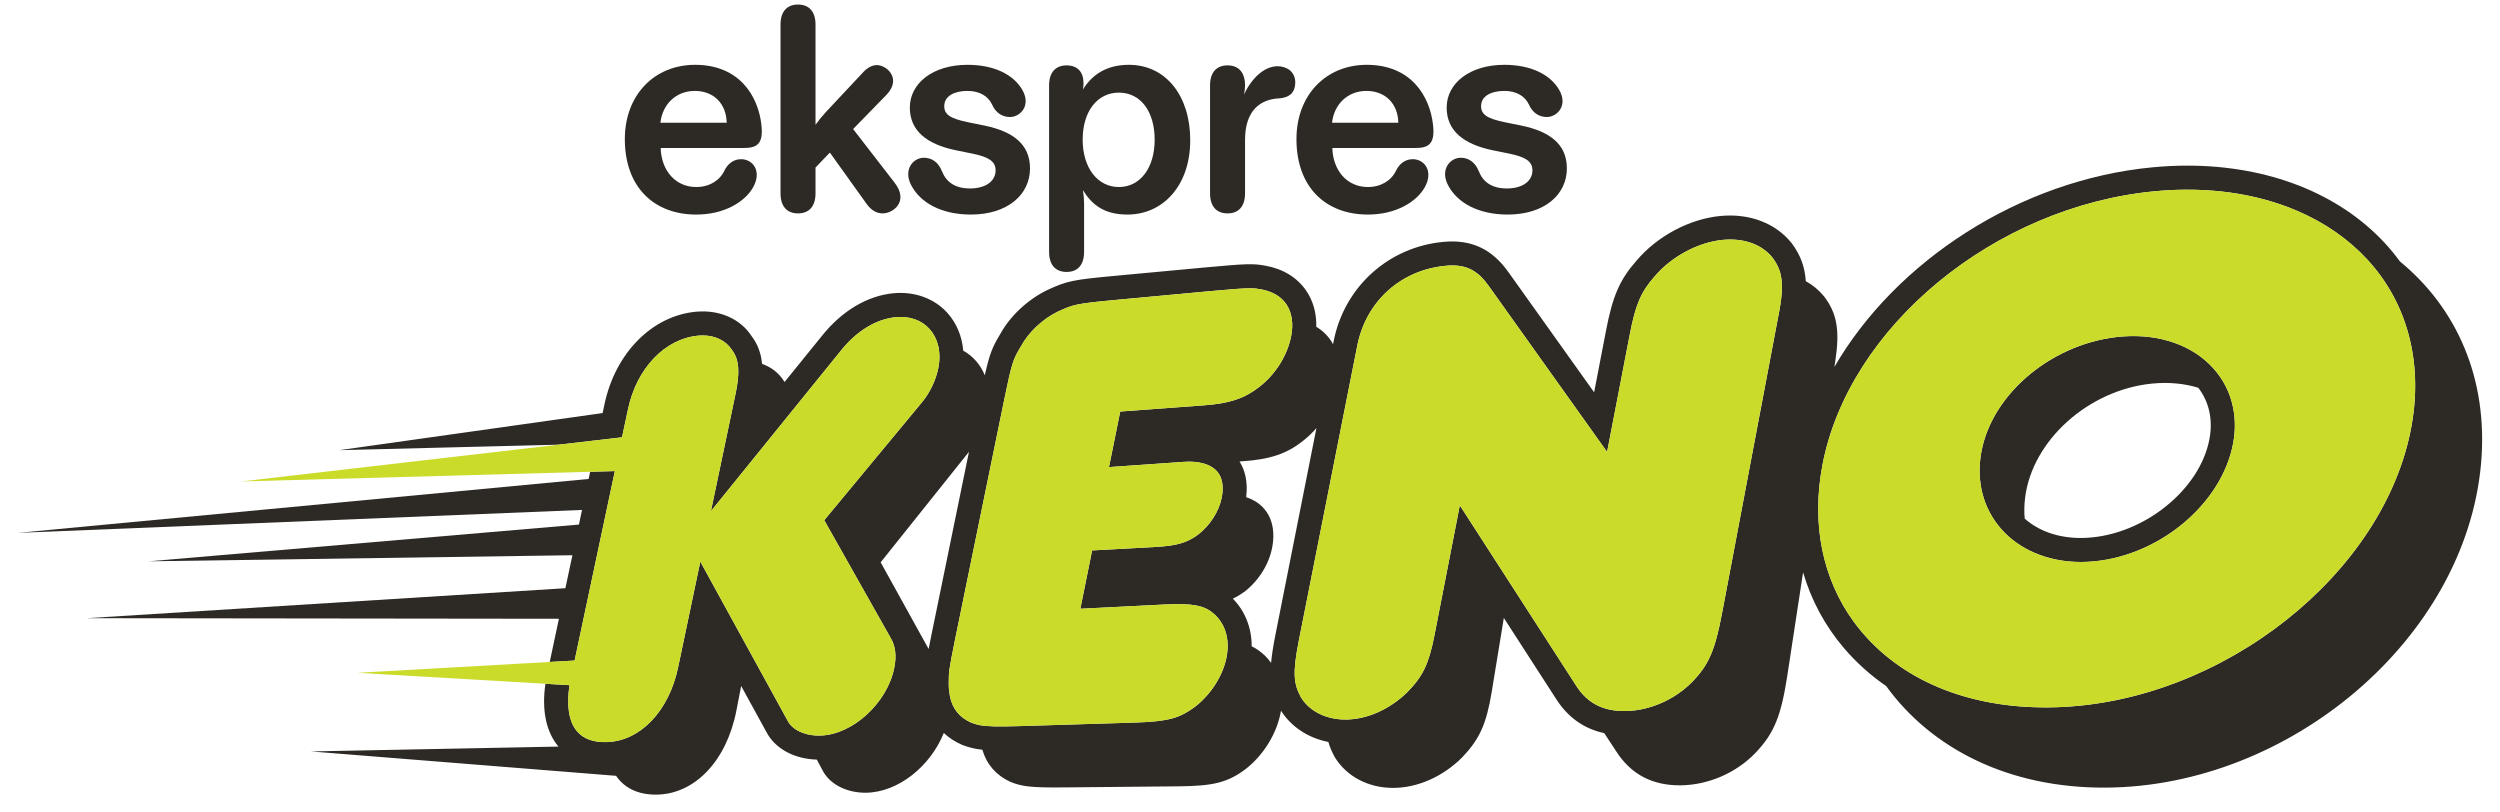
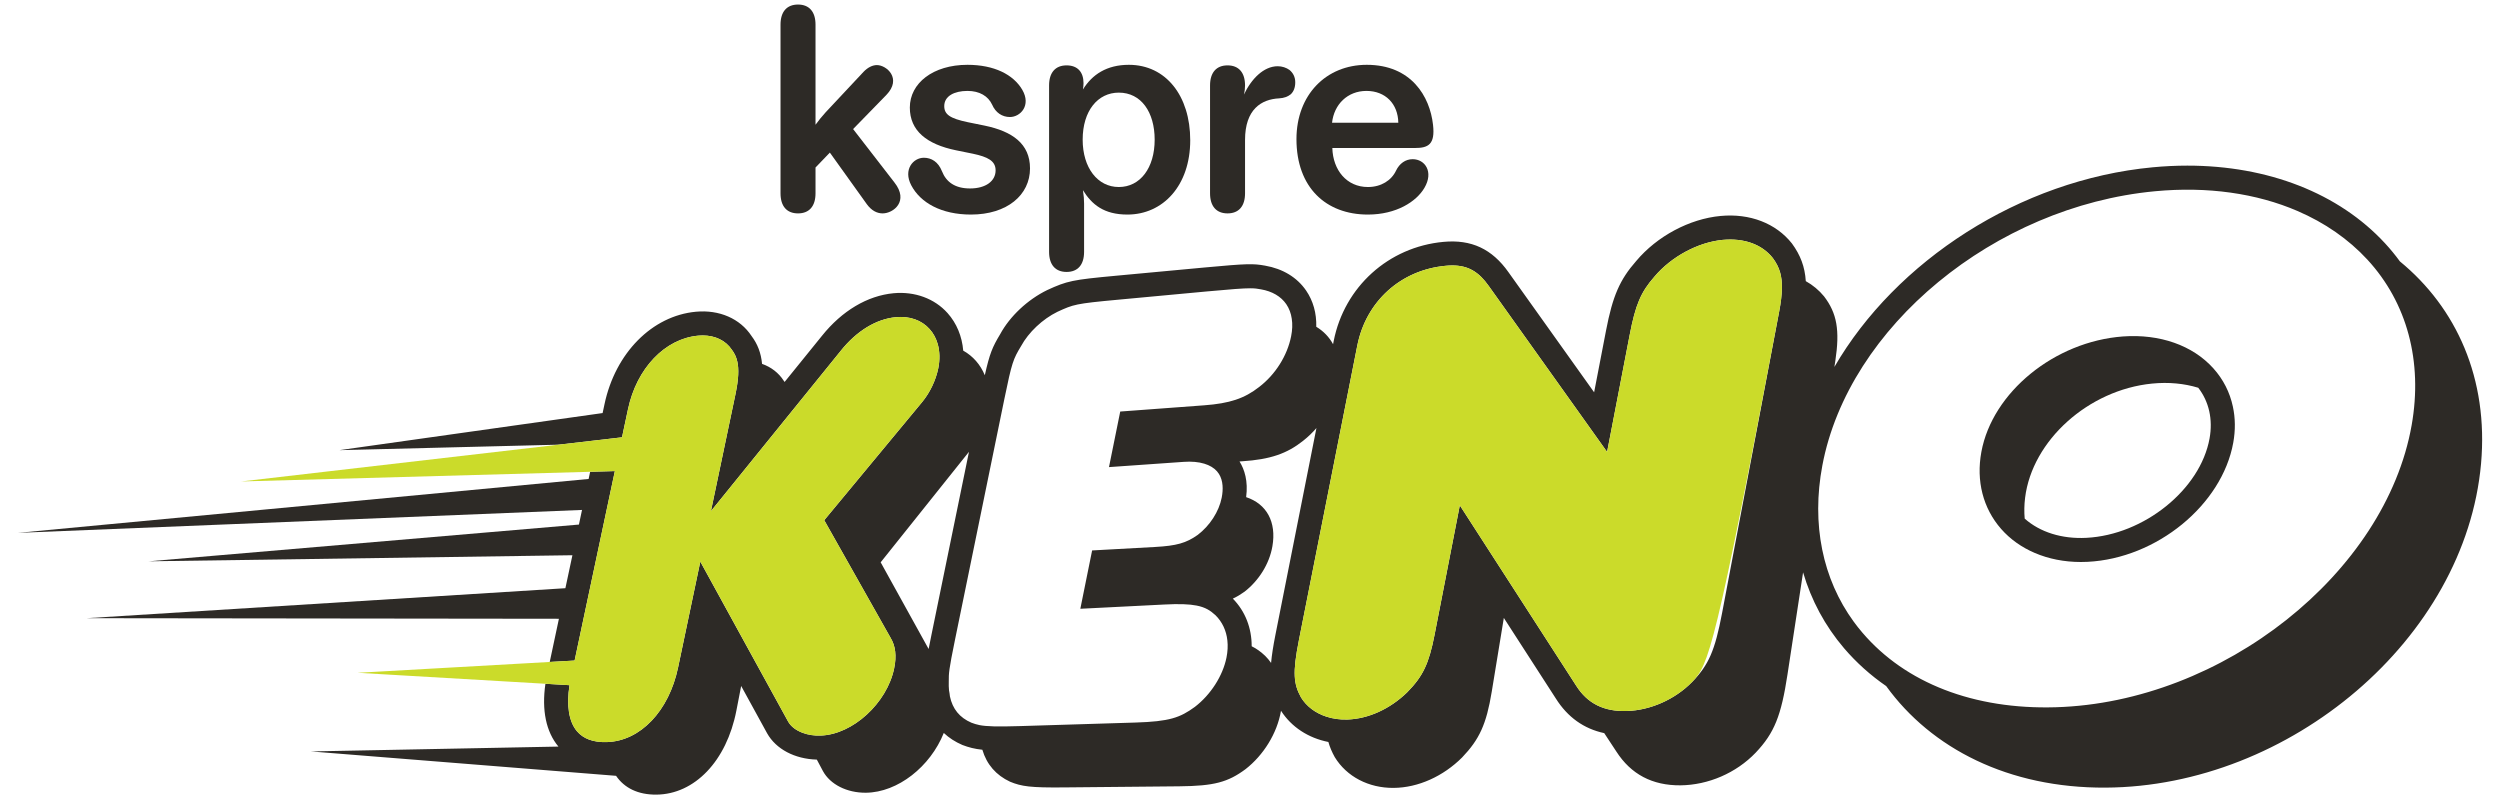
<svg xmlns="http://www.w3.org/2000/svg" width="120" height="39" viewBox="0 0 120 39" fill="none">
-   <path d="M33.352 4.364C34.261 4.364 34.867 4.983 34.881 5.892H31.7C31.796 5.011 32.443 4.364 33.352 4.364ZM33.421 10.299C34.784 10.299 35.748 9.679 36.134 9.018C36.588 8.247 36.161 7.641 35.569 7.641C35.225 7.641 34.936 7.848 34.771 8.192C34.55 8.66 34.055 8.977 33.421 8.977C32.402 8.977 31.741 8.164 31.713 7.104H35.679C36.313 7.104 36.657 6.939 36.547 5.989C36.396 4.625 35.501 3.111 33.366 3.111C31.411 3.111 29.992 4.557 29.992 6.677C29.992 9.004 31.411 10.299 33.421 10.299Z" fill="#2D2A26" />
  <path d="M38.305 10.243C38.842 10.243 39.145 9.899 39.145 9.279V8.04L39.833 7.324L41.609 9.803C41.83 10.105 42.091 10.243 42.367 10.243C42.876 10.243 43.647 9.665 42.931 8.756L40.949 6.195L42.546 4.556C43.303 3.771 42.559 3.124 42.091 3.124C41.885 3.124 41.651 3.234 41.444 3.454L39.626 5.396C39.475 5.561 39.282 5.795 39.145 5.988V1.182C39.145 0.563 38.842 0.218 38.305 0.218C37.767 0.218 37.465 0.563 37.465 1.182V9.279C37.465 9.899 37.767 10.243 38.305 10.243Z" fill="#2D2A26" />
  <path d="M46.563 9.046C45.847 9.046 45.42 8.743 45.214 8.219C45.035 7.765 44.704 7.572 44.346 7.572C43.837 7.572 43.341 8.137 43.74 8.894C44.181 9.734 45.186 10.299 46.605 10.299C48.339 10.299 49.441 9.362 49.441 8.082C49.441 6.897 48.587 6.305 47.265 6.03L46.453 5.865C45.599 5.686 45.324 5.493 45.324 5.093C45.324 4.612 45.806 4.364 46.439 4.364C47.018 4.364 47.431 4.612 47.623 5.025C47.789 5.41 48.106 5.617 48.477 5.617C48.973 5.617 49.51 5.066 49.069 4.309C48.642 3.579 47.72 3.111 46.439 3.111C44.787 3.111 43.672 3.992 43.672 5.163C43.672 6.278 44.484 6.925 45.889 7.214L46.701 7.379C47.417 7.531 47.789 7.724 47.789 8.178C47.789 8.688 47.321 9.046 46.563 9.046Z" fill="#2D2A26" />
  <path d="M53.703 4.446C54.777 4.446 55.424 5.383 55.424 6.705C55.424 8.054 54.736 8.977 53.703 8.977C52.684 8.977 51.968 8.054 51.968 6.705C51.968 5.314 52.697 4.446 53.703 4.446ZM51.196 13.053C51.734 13.053 52.036 12.709 52.036 12.089V9.776C52.036 9.583 52.023 9.404 51.981 9.128C52.408 9.817 52.987 10.299 54.116 10.299C55.823 10.299 57.131 8.908 57.131 6.732C57.131 4.598 55.961 3.111 54.185 3.111C53.124 3.111 52.422 3.579 51.981 4.295C51.995 4.212 52.009 4.102 52.009 3.992C52.009 3.455 51.72 3.138 51.196 3.138C50.66 3.138 50.356 3.482 50.356 4.102V12.089C50.356 12.709 50.66 13.053 51.196 13.053Z" fill="#2D2A26" />
  <path d="M58.922 10.243C59.459 10.243 59.762 9.899 59.762 9.279V6.718C59.762 5.245 60.547 4.763 61.401 4.721C61.635 4.707 61.814 4.639 61.952 4.529C62.089 4.405 62.172 4.212 62.172 3.95C62.172 3.689 62.062 3.496 61.896 3.358C61.745 3.248 61.538 3.179 61.332 3.179C60.657 3.179 60.065 3.785 59.707 4.542C59.748 4.391 59.762 4.212 59.762 4.102C59.762 3.482 59.459 3.138 58.922 3.138C58.385 3.138 58.082 3.482 58.082 4.102V9.279C58.082 9.899 58.385 10.243 58.922 10.243Z" fill="#2D2A26" />
  <path d="M65.59 4.364C66.499 4.364 67.105 4.983 67.119 5.892H63.938C64.034 5.011 64.682 4.364 65.59 4.364ZM65.659 10.299C67.022 10.299 67.986 9.679 68.372 9.018C68.826 8.247 68.4 7.641 67.807 7.641C67.463 7.641 67.174 7.848 67.009 8.192C66.789 8.66 66.293 8.977 65.659 8.977C64.64 8.977 63.98 8.164 63.952 7.104H67.918C68.551 7.104 68.895 6.939 68.785 5.989C68.634 4.625 67.739 3.111 65.604 3.111C63.649 3.111 62.23 4.557 62.23 6.677C62.23 9.004 63.649 10.299 65.659 10.299Z" fill="#2D2A26" />
-   <path d="M72.332 9.046C71.616 9.046 71.189 8.743 70.982 8.219C70.803 7.765 70.472 7.572 70.115 7.572C69.605 7.572 69.11 8.137 69.509 8.894C69.95 9.734 70.955 10.299 72.373 10.299C74.108 10.299 75.21 9.362 75.21 8.082C75.21 6.897 74.356 6.305 73.034 6.03L72.222 5.865C71.368 5.686 71.092 5.493 71.092 5.093C71.092 4.612 71.574 4.364 72.208 4.364C72.786 4.364 73.199 4.612 73.392 5.025C73.557 5.41 73.874 5.617 74.246 5.617C74.742 5.617 75.279 5.066 74.838 4.309C74.411 3.579 73.488 3.111 72.208 3.111C70.555 3.111 69.44 3.992 69.44 5.163C69.44 6.278 70.252 6.925 71.657 7.214L72.469 7.379C73.186 7.531 73.557 7.724 73.557 8.178C73.557 8.688 73.089 9.046 72.332 9.046Z" fill="#2D2A26" />
  <path d="M60.081 31.021C60.082 30.143 59.771 29.34 59.176 28.734C59.366 28.647 59.547 28.537 59.735 28.403C60.423 27.869 60.928 27.071 61.075 26.224C61.279 25.05 60.798 24.189 59.815 23.863C59.917 23.09 59.735 22.532 59.497 22.15L59.616 22.142C60.975 22.055 61.783 21.771 62.553 21.155C62.784 20.974 62.997 20.769 63.189 20.546L61.216 30.494C61.114 31.01 61.046 31.441 61.012 31.82C60.928 31.699 60.834 31.587 60.729 31.482C60.523 31.287 60.316 31.135 60.081 31.021ZM42.272 26.991L46.511 21.686L44.709 30.476C44.657 30.737 44.611 30.961 44.574 31.152L42.272 26.991ZM47.016 34.805C46.869 34.775 46.753 34.737 46.628 34.69C46.063 34.447 45.722 34.032 45.595 33.422C45.594 33.421 45.594 33.42 45.595 33.419C45.587 33.326 45.572 33.234 45.554 33.145C45.554 33.145 45.553 33.144 45.553 33.142C45.54 33.005 45.536 32.861 45.541 32.706C45.54 32.317 45.54 32.171 45.84 30.709L48.21 19.149C48.572 17.387 48.632 17.241 49.011 16.613C49.37 15.95 50.045 15.315 50.758 14.966C51.528 14.614 51.608 14.576 53.656 14.387L57.931 13.989C59.13 13.878 59.679 13.838 60.005 13.838C60.242 13.838 60.36 13.858 60.524 13.888C61.065 13.981 61.485 14.228 61.741 14.6C61.879 14.803 61.968 15.038 62.005 15.301C62.045 15.558 62.034 15.841 61.974 16.142C61.79 17.072 61.218 17.98 60.438 18.576C59.736 19.127 59.02 19.365 57.8 19.455L53.771 19.754L53.231 22.421L56.822 22.169C57.199 22.142 57.532 22.173 57.807 22.257C58.063 22.334 58.27 22.457 58.416 22.623C58.692 22.938 58.715 23.368 58.669 23.721C58.662 23.779 58.652 23.835 58.642 23.888C58.509 24.56 58.072 25.232 57.491 25.675C56.938 26.067 56.477 26.198 55.437 26.255L52.422 26.421L51.856 29.221L55.889 29.017C56.603 28.98 57.083 28.997 57.437 29.067C57.852 29.148 58.095 29.302 58.342 29.529C58.669 29.852 58.863 30.268 58.914 30.742C58.943 30.999 58.929 31.273 58.872 31.559C58.697 32.44 58.111 33.35 57.354 33.93C56.643 34.45 56.132 34.632 54.507 34.682L48.975 34.852C47.849 34.887 47.354 34.87 47.016 34.805ZM75.655 32.911L70.071 24.256L68.859 30.472C68.588 31.863 68.302 32.459 67.544 33.231C66.721 34.031 65.675 34.506 64.674 34.537C64.314 34.549 63.971 34.5 63.661 34.397C63.138 34.226 62.708 33.904 62.447 33.474C62.098 32.834 62.031 32.321 62.349 30.719L65.149 16.589C65.57 14.463 67.236 12.959 69.391 12.758C69.502 12.748 69.608 12.742 69.709 12.742C70.465 12.742 70.975 13.038 71.467 13.737L71.853 14.278L77.14 21.692L77.359 20.564L78.223 16.083C78.503 14.626 78.757 14.026 79.412 13.28C80.221 12.319 81.51 11.625 82.696 11.514C83.724 11.42 84.579 11.735 85.093 12.384C85.252 12.601 85.374 12.82 85.449 13.09C85.567 13.517 85.567 14.073 85.402 14.948L82.66 29.426C82.317 31.233 82.02 31.914 81.219 32.737C80.395 33.574 79.223 34.094 78.082 34.129C76.985 34.161 76.194 33.765 75.655 32.911ZM88.983 29.847C87.479 27.789 86.942 25.15 87.473 22.341C88.726 15.687 95.738 9.907 103.437 9.18C105.962 8.941 108.313 9.279 110.283 10.129C111.585 10.69 112.722 11.474 113.634 12.461C115.543 14.531 116.298 17.352 115.76 20.405C114.506 27.512 106.682 33.713 98.673 33.948C94.754 34.064 91.464 32.791 89.394 30.366C89.25 30.198 89.113 30.025 88.983 29.847ZM115.195 12.547C114.976 12.246 114.738 11.957 114.482 11.679C112.259 9.27 108.861 7.95 104.992 7.95C104.447 7.95 103.892 7.977 103.33 8.03C96.942 8.633 90.994 12.538 88.051 17.613L88.094 17.335C88.321 15.845 88.171 15.033 87.555 14.226C87.311 13.929 87.015 13.683 86.678 13.495C86.634 12.802 86.421 12.245 86.013 11.687C85.245 10.716 83.99 10.234 82.589 10.366C81.094 10.505 79.538 11.337 78.538 12.528C77.748 13.427 77.409 14.207 77.09 15.864L76.518 18.83L72.409 13.069C71.618 11.948 70.624 11.484 69.284 11.61C66.649 11.855 64.532 13.767 64.018 16.364L63.987 16.521C63.8 16.178 63.527 15.894 63.181 15.685C63.198 15.033 63.032 14.441 62.693 13.946C62.257 13.312 61.575 12.899 60.724 12.751C60.156 12.649 59.89 12.648 57.825 12.839L53.55 13.237C51.473 13.431 51.229 13.481 50.265 13.924C49.319 14.385 48.471 15.186 48.008 16.041C47.638 16.656 47.503 16.969 47.271 18.011C47.06 17.501 46.701 17.09 46.235 16.831C46.177 16.143 45.92 15.516 45.482 15.027C44.855 14.327 43.908 13.981 42.892 14.075C41.636 14.193 40.416 14.919 39.456 16.117L37.661 18.334C37.646 18.313 37.632 18.293 37.617 18.272C37.374 17.895 37.012 17.618 36.579 17.466C36.529 16.939 36.362 16.51 36.073 16.127C35.524 15.293 34.527 14.858 33.403 14.963C31.302 15.159 29.538 16.942 29.017 19.398L28.925 19.827L16.288 21.608L26.804 21.345L28.648 21.132L29.252 21.062L29.317 21.054L29.856 20.991L30.144 19.639C30.561 17.678 31.914 16.261 33.51 16.112C33.584 16.105 33.656 16.102 33.727 16.102C34.325 16.102 34.834 16.343 35.13 16.791C35.248 16.948 35.341 17.125 35.392 17.361C35.47 17.709 35.457 18.184 35.304 18.913L34.124 24.537L38.044 19.694L40.354 16.842L40.355 16.84C41.118 15.886 42.057 15.313 42.999 15.225C43.663 15.164 44.237 15.366 44.622 15.797C44.805 16.001 44.938 16.25 45.014 16.527C45.111 16.877 45.12 17.272 45.036 17.682C44.917 18.259 44.634 18.849 44.26 19.302L39.563 24.97L42.743 30.607C42.985 31.003 43.043 31.485 42.92 32.078C42.577 33.752 40.926 35.261 39.389 35.307C39.079 35.32 38.781 35.272 38.525 35.175C38.209 35.058 37.959 34.868 37.83 34.635L35.919 31.156L33.615 26.957L32.548 32.04C32.109 34.133 30.736 35.571 29.13 35.62H29.111C28.475 35.639 27.995 35.458 27.689 35.093C27.304 34.632 27.182 33.856 27.337 32.889L26.759 32.855L26.18 32.821C25.996 34.088 26.21 35.122 26.802 35.833C26.804 35.834 26.804 35.834 26.805 35.835C26.805 35.836 26.805 35.836 26.806 35.836L14.926 36.069L29.57 37.239C29.57 37.239 29.57 37.239 29.571 37.239C29.972 37.827 30.628 38.15 31.508 38.142C33.337 38.126 34.876 36.534 35.346 34.111L35.576 32.927L36.82 35.195C37.247 35.959 38.148 36.432 39.208 36.461L39.5 37.01C39.845 37.648 40.647 38.059 41.563 38.051C43.099 38.036 44.657 36.794 45.302 35.182C45.551 35.417 45.85 35.611 46.195 35.759C46.502 35.877 46.781 35.948 47.153 35.988C47.362 36.696 47.815 37.211 48.482 37.522C49.034 37.75 49.46 37.812 51.072 37.796L56.611 37.743C58.272 37.727 58.939 37.548 59.788 36.918C60.645 36.25 61.3 35.205 61.485 34.133C61.486 34.127 61.487 34.121 61.487 34.115C61.989 34.899 62.801 35.425 63.762 35.615C63.831 35.861 63.931 36.094 64.067 36.34C64.638 37.278 65.698 37.831 66.898 37.819C68.074 37.809 69.274 37.263 70.179 36.36C71.01 35.491 71.346 34.771 71.604 33.199L72.184 29.661L74.682 33.531C75.244 34.423 76.023 34.981 77.003 35.19L77.585 36.074C78.286 37.165 79.31 37.707 80.664 37.696C81.989 37.682 83.334 37.11 84.274 36.127C85.172 35.179 85.498 34.352 85.8 32.371L86.548 27.473V27.474C86.941 28.812 87.6 30.043 88.516 31.116C89.107 31.806 89.784 32.414 90.537 32.932C92.702 35.928 96.413 37.833 101.07 37.806C109.899 37.759 118.341 30.665 119.09 22.258C119.454 18.171 117.909 14.774 115.195 12.547Z" fill="#2D2A26" />
  <path d="M27.139 28.234L4.162 29.673L26.828 29.701L26.828 29.701L26.387 31.774L26.984 31.741L27.581 31.707L29.513 22.612L28.919 22.629L28.327 22.646L28.254 22.99L0.857 25.577L27.937 24.477L27.789 25.179L7.133 26.943L27.476 26.651L27.139 28.234V28.234Z" fill="#2D2A26" />
  <path d="M106.059 21.045C105.839 22.269 105.052 23.427 103.973 24.297C102.896 25.166 101.528 25.746 100.147 25.816C98.969 25.878 97.913 25.542 97.185 24.893C97.157 24.57 97.162 24.235 97.205 23.89C97.544 21.141 100.248 18.713 103.299 18.412C104.096 18.333 104.846 18.408 105.516 18.612C106.031 19.276 106.225 20.131 106.059 21.045ZM97.67 26.542C98.334 26.826 99.085 26.976 99.882 26.976C99.99 26.976 100.097 26.973 100.205 26.968C103.52 26.803 106.656 24.237 107.196 21.25C107.305 20.649 107.297 20.065 107.178 19.517C107.033 18.834 106.717 18.209 106.24 17.679C105.247 16.576 103.67 16.021 101.899 16.15C98.619 16.394 95.635 18.826 95.106 21.689C94.849 23.081 95.184 24.394 96.052 25.386C96.487 25.883 97.039 26.272 97.67 26.542Z" fill="#2D2A26" />
-   <path d="M61.974 16.142C61.79 17.072 61.218 17.98 60.438 18.576C59.736 19.127 59.02 19.365 57.8 19.455L53.771 19.753L53.231 22.421L56.822 22.169C57.199 22.142 57.532 22.173 57.807 22.257C58.063 22.334 58.27 22.457 58.416 22.622C58.692 22.938 58.715 23.368 58.669 23.72C58.662 23.779 58.652 23.835 58.642 23.888C58.509 24.56 58.072 25.232 57.491 25.675C56.938 26.067 56.477 26.198 55.437 26.255L52.422 26.421L51.856 29.221L55.889 29.016C56.603 28.98 57.083 28.997 57.437 29.067C57.853 29.148 58.095 29.302 58.342 29.529C58.669 29.852 58.863 30.268 58.914 30.742C58.943 30.999 58.929 31.273 58.872 31.558C58.697 32.44 58.111 33.35 57.354 33.93C56.644 34.449 56.132 34.631 54.507 34.682L48.974 34.852C47.849 34.887 47.354 34.87 47.016 34.805C46.869 34.775 46.753 34.737 46.628 34.69C46.063 34.447 45.722 34.032 45.596 33.422C45.594 33.421 45.594 33.42 45.596 33.419C45.587 33.326 45.572 33.234 45.554 33.145C45.554 33.145 45.553 33.143 45.553 33.142C45.54 33.005 45.536 32.861 45.541 32.706C45.54 32.317 45.54 32.171 45.84 30.709L48.21 19.149C48.572 17.387 48.632 17.241 49.011 16.613C49.37 15.95 50.045 15.315 50.758 14.966C51.528 14.614 51.608 14.576 53.656 14.386L57.931 13.989C59.13 13.877 59.679 13.838 60.005 13.838C60.242 13.838 60.36 13.858 60.524 13.888C61.065 13.981 61.485 14.228 61.741 14.6C61.879 14.802 61.968 15.038 62.005 15.301C62.045 15.558 62.034 15.841 61.974 16.142Z" fill="#CBDB2A" />
-   <path d="M85.402 14.949L82.66 29.426C82.318 31.233 82.021 31.914 81.22 32.737C80.396 33.574 79.223 34.094 78.082 34.129C76.986 34.161 76.194 33.765 75.655 32.911L70.071 24.257L68.859 30.472C68.588 31.863 68.303 32.459 67.544 33.231C66.722 34.031 65.675 34.506 64.674 34.537C64.314 34.549 63.972 34.5 63.662 34.397C63.139 34.226 62.708 33.904 62.447 33.474C62.099 32.834 62.031 32.321 62.349 30.719L65.15 16.589C65.571 14.463 67.236 12.959 69.392 12.758C69.503 12.748 69.609 12.742 69.709 12.742C70.465 12.742 70.975 13.038 71.468 13.737L71.854 14.278L77.141 21.693L77.359 20.564L78.223 16.083C78.503 14.626 78.758 14.026 79.413 13.28C80.221 12.319 81.51 11.625 82.696 11.514C83.725 11.42 84.579 11.735 85.094 12.385C85.253 12.601 85.374 12.82 85.449 13.09C85.568 13.518 85.568 14.073 85.402 14.949Z" fill="#CBDB2A" />
-   <path d="M96.052 25.385C95.184 24.393 94.849 23.081 95.106 21.688C95.635 18.826 98.619 16.393 101.899 16.149C103.67 16.02 105.247 16.576 106.24 17.679C106.717 18.208 107.033 18.834 107.178 19.517C107.297 20.064 107.305 20.648 107.196 21.249C106.656 24.237 103.52 26.802 100.205 26.967C100.097 26.973 99.99 26.975 99.882 26.975C99.085 26.975 98.334 26.825 97.67 26.541C97.039 26.271 96.486 25.882 96.052 25.385ZM113.634 12.46C112.722 11.473 111.585 10.689 110.283 10.129C108.313 9.279 105.962 8.94 103.437 9.179C95.739 9.906 88.726 15.687 87.473 22.34C86.942 25.15 87.479 27.789 88.983 29.847C89.114 30.025 89.25 30.198 89.394 30.366C91.464 32.79 94.754 34.064 98.673 33.948C106.682 33.713 114.506 27.511 115.76 20.404C116.299 17.352 115.543 14.531 113.634 12.46Z" fill="#CBDB2A" />
+   <path d="M85.402 14.949C82.318 31.233 82.021 31.914 81.22 32.737C80.396 33.574 79.223 34.094 78.082 34.129C76.986 34.161 76.194 33.765 75.655 32.911L70.071 24.257L68.859 30.472C68.588 31.863 68.303 32.459 67.544 33.231C66.722 34.031 65.675 34.506 64.674 34.537C64.314 34.549 63.972 34.5 63.662 34.397C63.139 34.226 62.708 33.904 62.447 33.474C62.099 32.834 62.031 32.321 62.349 30.719L65.15 16.589C65.571 14.463 67.236 12.959 69.392 12.758C69.503 12.748 69.609 12.742 69.709 12.742C70.465 12.742 70.975 13.038 71.468 13.737L71.854 14.278L77.141 21.693L77.359 20.564L78.223 16.083C78.503 14.626 78.758 14.026 79.413 13.28C80.221 12.319 81.51 11.625 82.696 11.514C83.725 11.42 84.579 11.735 85.094 12.385C85.253 12.601 85.374 12.82 85.449 13.09C85.568 13.518 85.568 14.073 85.402 14.949Z" fill="#CBDB2A" />
  <path d="M45.037 17.682C44.918 18.259 44.635 18.849 44.26 19.302L39.564 24.97L42.744 30.607C42.985 31.003 43.044 31.485 42.921 32.078C42.577 33.752 40.926 35.261 39.389 35.307C39.079 35.32 38.781 35.272 38.525 35.175C38.21 35.058 37.959 34.868 37.83 34.635L35.92 31.155L33.615 26.957L32.548 32.04C32.109 34.133 30.736 35.571 29.131 35.62H29.111C28.476 35.639 27.995 35.458 27.689 35.093C27.304 34.631 27.183 33.856 27.338 32.889L26.759 32.855L26.18 32.821L17.162 32.294L26.387 31.774L27.581 31.707L29.513 22.612L28.919 22.629L28.327 22.646L11.576 23.11L26.804 21.345L28.649 21.132L29.252 21.062L29.318 21.054L29.857 20.991L30.145 19.639C30.562 17.678 31.914 16.261 33.511 16.112C33.584 16.105 33.657 16.102 33.728 16.102C34.326 16.102 34.835 16.343 35.13 16.79C35.248 16.948 35.341 17.125 35.393 17.361C35.47 17.709 35.457 18.184 35.305 18.913L34.124 24.537L38.045 19.694L40.354 16.842L40.355 16.84C41.119 15.886 42.058 15.313 43 15.225C43.663 15.164 44.237 15.366 44.622 15.797C44.806 16.001 44.938 16.251 45.015 16.527C45.111 16.877 45.121 17.272 45.037 17.682Z" fill="#CBDB2A" />
</svg>